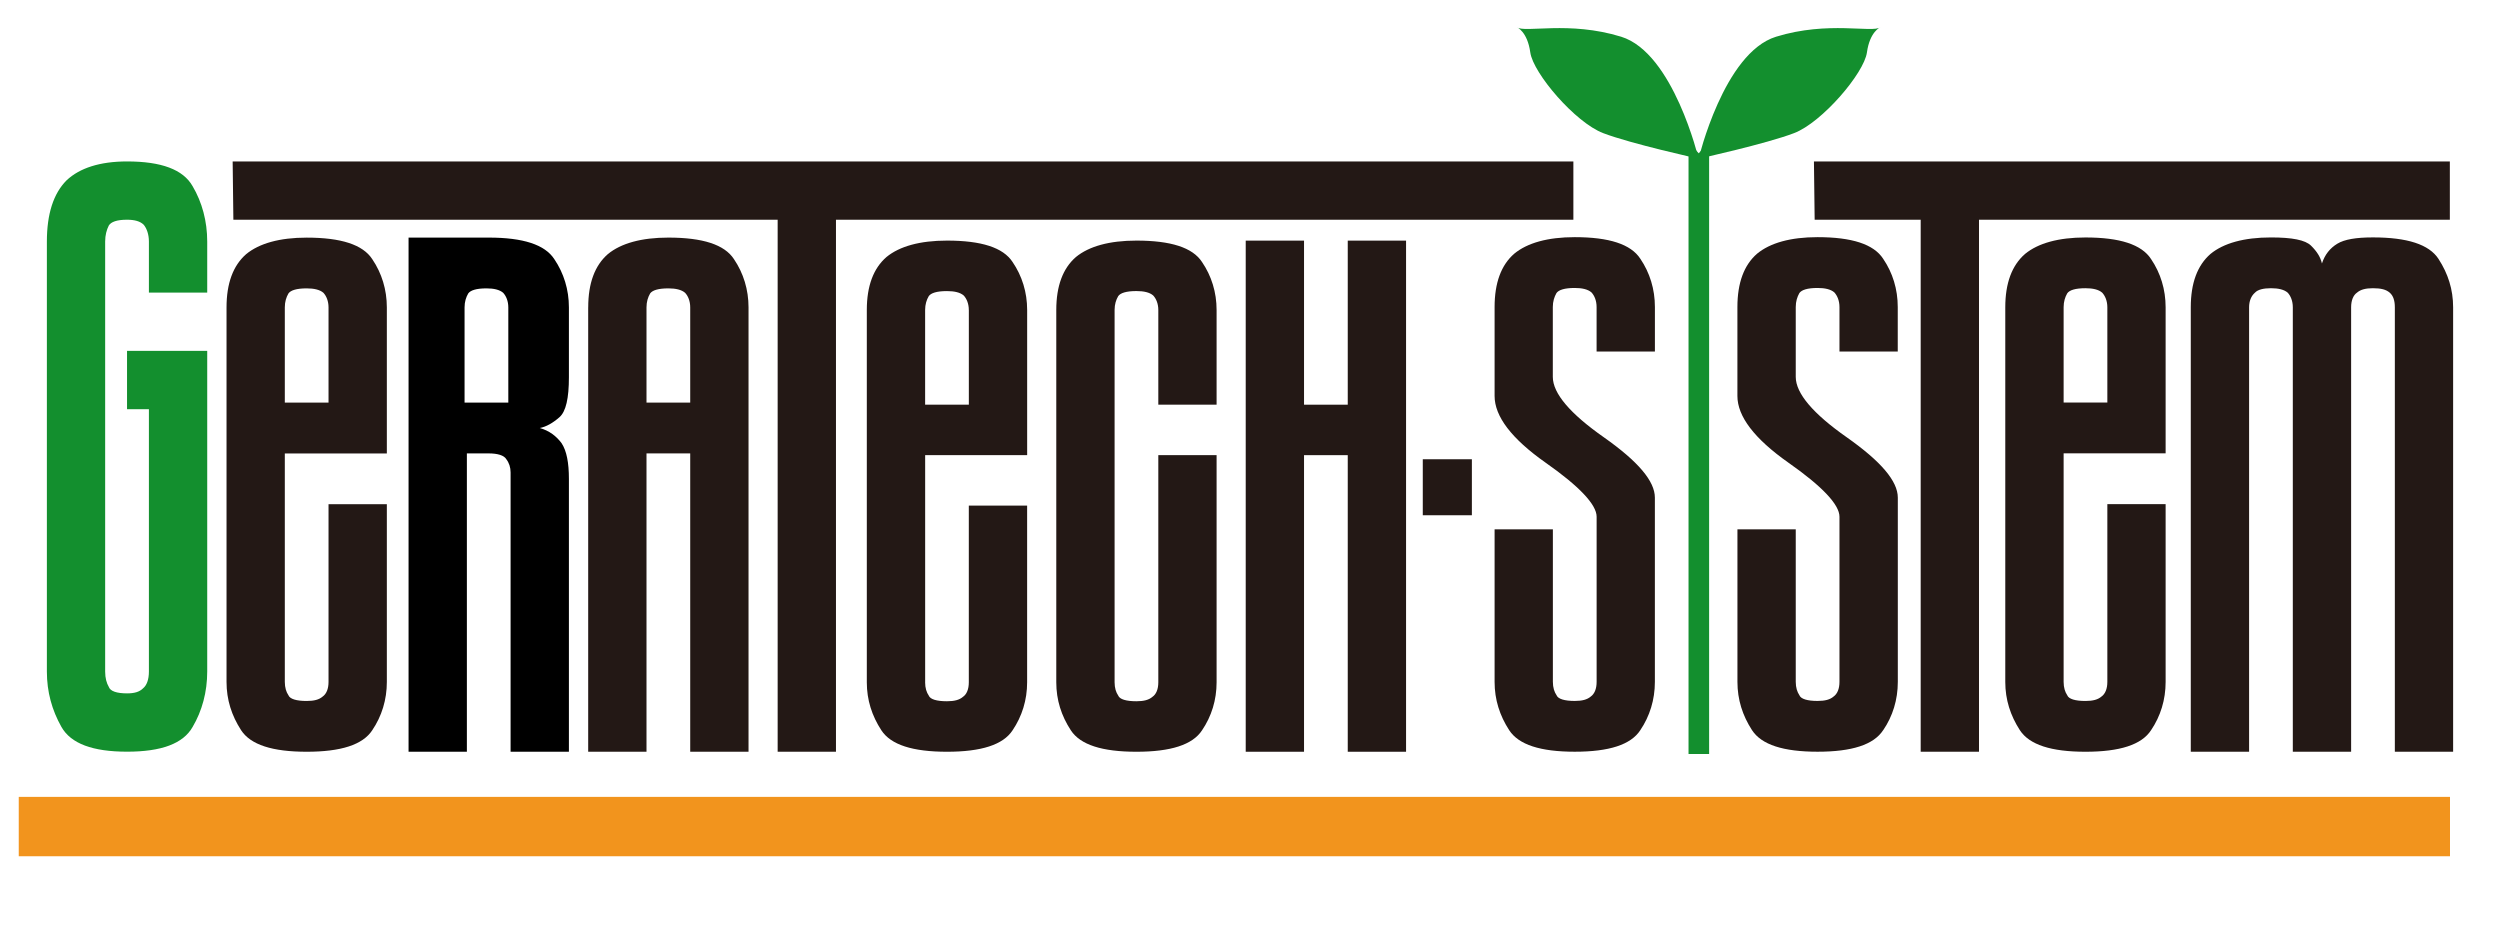
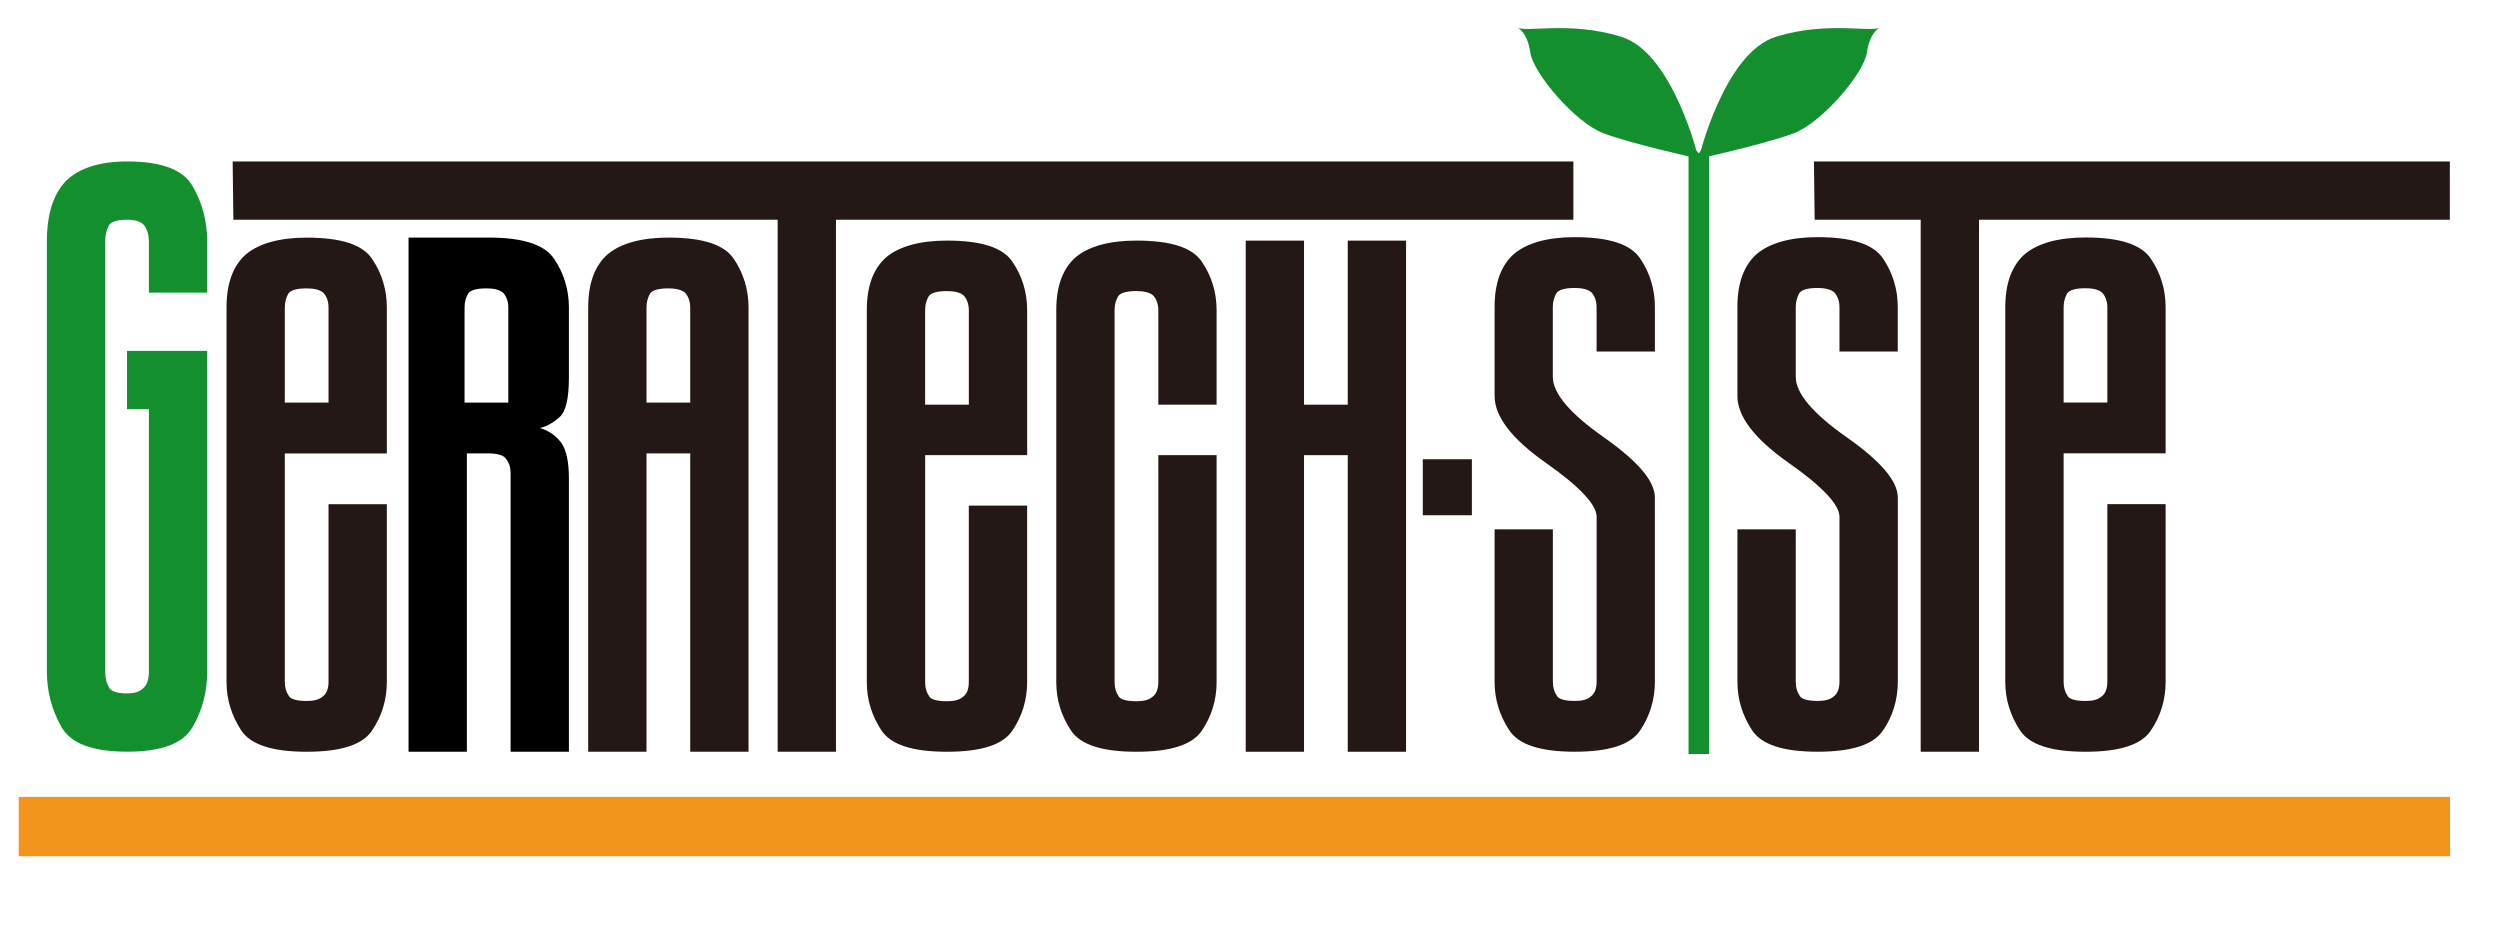
<svg xmlns="http://www.w3.org/2000/svg" id="_レイヤー_1" data-name="レイヤー 1" viewBox="0 0 800 300">
  <defs>
    <style>      .cls-1 {        fill: #231815;      }      .cls-2 {        fill: #138f2e;      }      .cls-3 {        fill: #f2941d;      }    </style>
  </defs>
  <g>
    <g>
      <path class="cls-2" d="M47.65,77.31c0-2.34-.7-4.2-1.64-5.37-1.16-1.17-3.03-1.63-5.36-1.63-3.26,0-5.13.69-5.84,1.87-.69,1.39-1.16,3.03-1.16,5.13v137.59c0,2.11.47,3.73,1.16,4.89.47,1.4,2.57,2.09,5.84,2.09,2.33,0,3.96-.45,5.13-1.62,1.17-.94,1.87-2.8,1.87-5.37v-83.95h-7v-18.66h25.66v102.61c0,6.54-1.64,12.59-4.67,17.73-3.03,5.36-10.03,7.92-20.99,7.92s-17.96-2.57-20.99-7.92c-3.03-5.37-4.66-11.19-4.66-17.73V77.31c0-8.86,2.1-15.39,6.3-19.6,4.19-3.96,10.72-6.05,19.35-6.05,10.96,0,17.96,2.57,20.99,7.93,3.03,5.14,4.67,11.19,4.67,17.72v16.33h-18.66v-16.33Z" />
      <path class="cls-1" d="M91.14,218.21c0,1.83.46,3.26,1.16,4.27.47,1.21,2.57,1.83,5.83,1.83,2.33,0,3.96-.4,5.13-1.42,1.17-.82,1.87-2.44,1.87-4.67v-56.88h18.66v56.88c0,5.7-1.64,10.98-4.66,15.44-3.04,4.67-10.03,6.9-20.99,6.9s-17.95-2.23-20.99-6.9c-3.03-4.69-4.66-9.74-4.66-15.44v-119.84c0-7.73,2.1-13.4,6.29-17.06,4.2-3.45,10.73-5.28,19.36-5.28,10.96,0,17.96,2.23,20.99,6.9,3.03,4.47,4.66,9.75,4.66,15.44v46.72h-32.65v73.13ZM105.13,98.37c0-2.04-.7-3.66-1.63-4.67-1.16-1.01-3.04-1.42-5.37-1.42-3.26,0-5.13.62-5.83,1.63-.7,1.21-1.16,2.63-1.16,4.46v30.47h13.99v-30.47Z" />
      <path class="cls-1" d="M188.23,98.37c0-7.73,2.09-13.4,6.29-17.06,4.19-3.45,10.73-5.28,19.36-5.28,10.96,0,17.96,2.23,20.99,6.9,3.03,4.47,4.66,9.75,4.66,15.44v142.19h-18.66v-95.47h-13.99v95.47h-18.66V98.37ZM220.87,98.37c0-2.04-.69-3.66-1.64-4.67-1.16-1.01-3.03-1.42-5.36-1.42-3.26,0-5.13.62-5.83,1.63-.7,1.21-1.16,2.63-1.16,4.46v30.47h13.99v-30.47Z" />
      <path class="cls-1" d="M503.48,70.32h-235.97v170.24h-18.66V70.32H74.68l-.23-18.65h429.03v18.65Z" />
      <path class="cls-1" d="M296.04,218.34c0,1.82.46,3.23,1.16,4.24.46,1.21,2.56,1.82,5.83,1.82,2.33,0,3.96-.41,5.13-1.42,1.16-.8,1.86-2.41,1.86-4.64v-56.54h18.66v56.54c0,5.66-1.64,10.9-4.66,15.36-3.03,4.64-10.03,6.86-20.99,6.86s-17.96-2.22-20.99-6.86c-3.03-4.65-4.66-9.7-4.66-15.36v-119.15c0-7.66,2.1-13.32,6.3-16.95,4.2-3.44,10.73-5.25,19.36-5.25,10.96,0,17.96,2.2,20.99,6.86,3.03,4.44,4.66,9.69,4.66,15.34v46.45h-32.64v72.7ZM310.02,99.2c0-2.02-.7-3.64-1.63-4.64-1.17-1.01-3.03-1.41-5.36-1.41-3.27,0-5.13.61-5.83,1.62-.7,1.2-1.16,2.61-1.16,4.43v30.3h13.99v-30.3Z" />
      <path class="cls-1" d="M344.3,82.24c4.2-3.44,10.73-5.25,19.36-5.25,10.96,0,17.96,2.2,20.99,6.86,3.03,4.44,4.66,9.69,4.66,15.34v30.3h-18.65v-30.3c0-2.02-.7-3.64-1.64-4.64-1.16-1.01-3.03-1.41-5.36-1.41-3.26,0-5.13.61-5.83,1.62-.7,1.2-1.16,2.61-1.16,4.43v119.15c0,1.82.46,3.23,1.16,4.24.47,1.21,2.57,1.82,5.83,1.82,2.33,0,3.96-.41,5.13-1.42,1.17-.8,1.87-2.41,1.87-4.64v-72.7h18.65v72.7c0,5.66-1.63,10.9-4.66,15.36-3.03,4.64-10.03,6.86-20.99,6.86s-17.96-2.22-20.99-6.86c-3.04-4.65-4.66-9.7-4.66-15.36v-119.15c0-7.66,2.1-13.32,6.29-16.95Z" />
      <path class="cls-1" d="M449.94,77v163.56h-18.66v-94.91h-13.99v94.91h-18.66V77h18.66v52.5h13.99v-52.5h18.66Z" />
      <path class="cls-1" d="M524.91,233.64c-3.03,4.68-10.03,6.91-20.99,6.91s-17.96-2.23-20.99-6.91c-3.03-4.67-4.66-9.76-4.66-15.44v-48.81h18.65v48.81c0,1.83.47,3.24,1.17,4.26.47,1.22,2.57,1.84,5.84,1.84,2.33,0,3.96-.41,5.13-1.42,1.17-.83,1.86-2.45,1.86-4.67v-52.87c0-3.87-5.6-9.77-16.32-17.28-10.96-7.72-16.33-14.84-16.33-21.35v-28.46c0-7.72,2.09-13.43,6.29-17.07,4.19-3.46,10.73-5.29,19.36-5.29,10.96,0,17.96,2.24,20.99,6.92,3.03,4.46,4.66,9.74,4.66,15.44v14.24h-18.66v-14.24c0-2.04-.69-3.66-1.64-4.68-1.16-1.01-3.03-1.42-5.36-1.42-3.26,0-5.13.62-5.84,1.63-.69,1.22-1.17,2.65-1.17,4.48v22.36c0,5.28,5.6,11.8,16.34,19.32,10.96,7.72,16.32,14.02,16.32,19.31v58.96c0,5.69-1.64,10.98-4.66,15.44Z" />
      <path class="cls-1" d="M602.62,233.64c-3.03,4.68-10.03,6.91-20.99,6.91s-17.95-2.23-20.99-6.91c-3.03-4.67-4.66-9.76-4.66-15.44v-48.81h18.66v48.81c0,1.83.47,3.24,1.16,4.26.47,1.22,2.57,1.84,5.83,1.84,2.34,0,3.97-.41,5.13-1.42,1.17-.83,1.87-2.45,1.87-4.67v-52.87c0-3.87-5.6-9.77-16.33-17.28-10.96-7.72-16.33-14.84-16.33-21.35v-28.46c0-7.72,2.1-13.43,6.3-17.07,4.19-3.46,10.73-5.29,19.35-5.29,10.96,0,17.96,2.24,20.99,6.92,3.04,4.46,4.67,9.74,4.67,15.44v14.24h-18.65v-14.24c0-2.04-.71-3.66-1.64-4.68-1.16-1.01-3.03-1.42-5.36-1.42-3.26,0-5.13.62-5.83,1.63-.69,1.22-1.16,2.65-1.16,4.48v22.36c0,5.28,5.6,11.8,16.33,19.32,10.96,7.72,16.33,14.02,16.33,19.31v58.96c0,5.69-1.63,10.98-4.67,15.44Z" />
      <path class="cls-1" d="M783.94,70.32h-150.66v170.24h-18.66V70.32h-33.93l-.23-18.65h203.49v18.65Z" />
      <path class="cls-1" d="M660.36,218.21c0,1.83.46,3.24,1.16,4.27.47,1.21,2.56,1.83,5.83,1.83,2.33,0,3.96-.41,5.13-1.42,1.16-.82,1.87-2.44,1.87-4.67v-56.9h18.65v56.9c0,5.69-1.63,10.97-4.66,15.44-3.03,4.67-10.03,6.9-20.99,6.9s-17.95-2.23-20.99-6.9c-3.03-4.69-4.67-9.76-4.67-15.44v-119.89c0-7.72,2.11-13.4,6.31-17.06,4.19-3.45,10.73-5.28,19.35-5.28,10.96,0,17.96,2.23,20.99,6.91,3.03,4.46,4.66,9.74,4.66,15.43v46.74h-32.64v73.15ZM674.35,98.32c0-2.03-.71-3.65-1.64-4.66-1.16-1.02-3.03-1.43-5.36-1.43-3.27,0-5.13.62-5.83,1.63-.7,1.21-1.16,2.65-1.16,4.46v30.49h13.99v-30.49Z" />
-       <path class="cls-1" d="M780.34,82.89c3.03,4.67,4.66,9.74,4.66,15.43v142.23h-18.65V98.32c0-2.03-.47-3.65-1.63-4.66-1.17-1.02-2.81-1.43-5.37-1.43-2.33,0-3.96.41-5.13,1.43-1.16.8-1.86,2.44-1.86,4.66v142.23h-18.66V98.32c0-2.03-.7-3.65-1.63-4.66-1.17-1.02-3.03-1.43-5.36-1.43s-4.2.41-5.13,1.43c-1.17,1.01-1.87,2.63-1.87,4.66v142.23h-18.66V98.32c0-7.72,2.1-13.4,6.31-17.06,4.19-3.45,10.72-5.28,19.35-5.28,6.76,0,10.96.8,12.82,2.63,1.87,1.84,3.03,3.66,3.49,5.7.94-2.85,2.57-4.88,4.9-6.31,2.33-1.42,6.07-2.03,11.43-2.03,10.96,0,17.96,2.23,20.99,6.91Z" />
      <polyline class="cls-1" points="455.29 164.88 455.29 146.96 471 146.96 471 164.88" />
      <polygon class="cls-2" points="540.33 45.45 543.59 49.06 546.92 45.45 546.92 241.29 540.33 241.29 540.33 45.45" />
      <path class="cls-2" d="M543.55,50.77s-8.04-33.86-24.78-39.02c-16.74-5.16-30.83-1.12-33.37-3.04,0,0,3.37,1.36,4.29,8.06.93,6.69,14.38,22.42,23.32,25.83,8.94,3.42,30.54,8.18,30.54,8.18Z" />
      <path class="cls-2" d="M543.56,50.77s8.04-33.86,24.78-39.02c16.73-5.16,30.83-1.12,33.38-3.04,0,0-3.38,1.36-4.3,8.06-.93,6.69-14.38,22.42-23.32,25.83-8.94,3.42-30.54,8.18-30.54,8.18Z" />
    </g>
    <path d="M182.05,120.71v-22.34c0-5.69-1.64-10.97-4.67-15.44-3.03-4.67-10.02-6.9-20.98-6.9h-25.66v164.53h18.66v-95.47h7c2.8,0,4.89.61,5.6,1.83.93,1.21,1.39,2.65,1.39,4.27v89.37h18.66v-87.33c0-5.09-.71-8.94-2.33-11.39-1.64-2.23-3.97-4.06-7.01-4.87,2.1-.41,4.2-1.62,6.3-3.45,2.1-1.83,3.04-6.1,3.04-12.8ZM162.66,128.84h-14v-30.47c0-1.83.47-3.25,1.17-4.46.71-1.01,2.57-1.63,5.83-1.63,2.33,0,4.2.41,5.36,1.42.93,1.01,1.64,2.63,1.64,4.67v30.47Z" />
  </g>
  <rect class="cls-3" x="6" y="255" width="778" height="19" />
</svg>